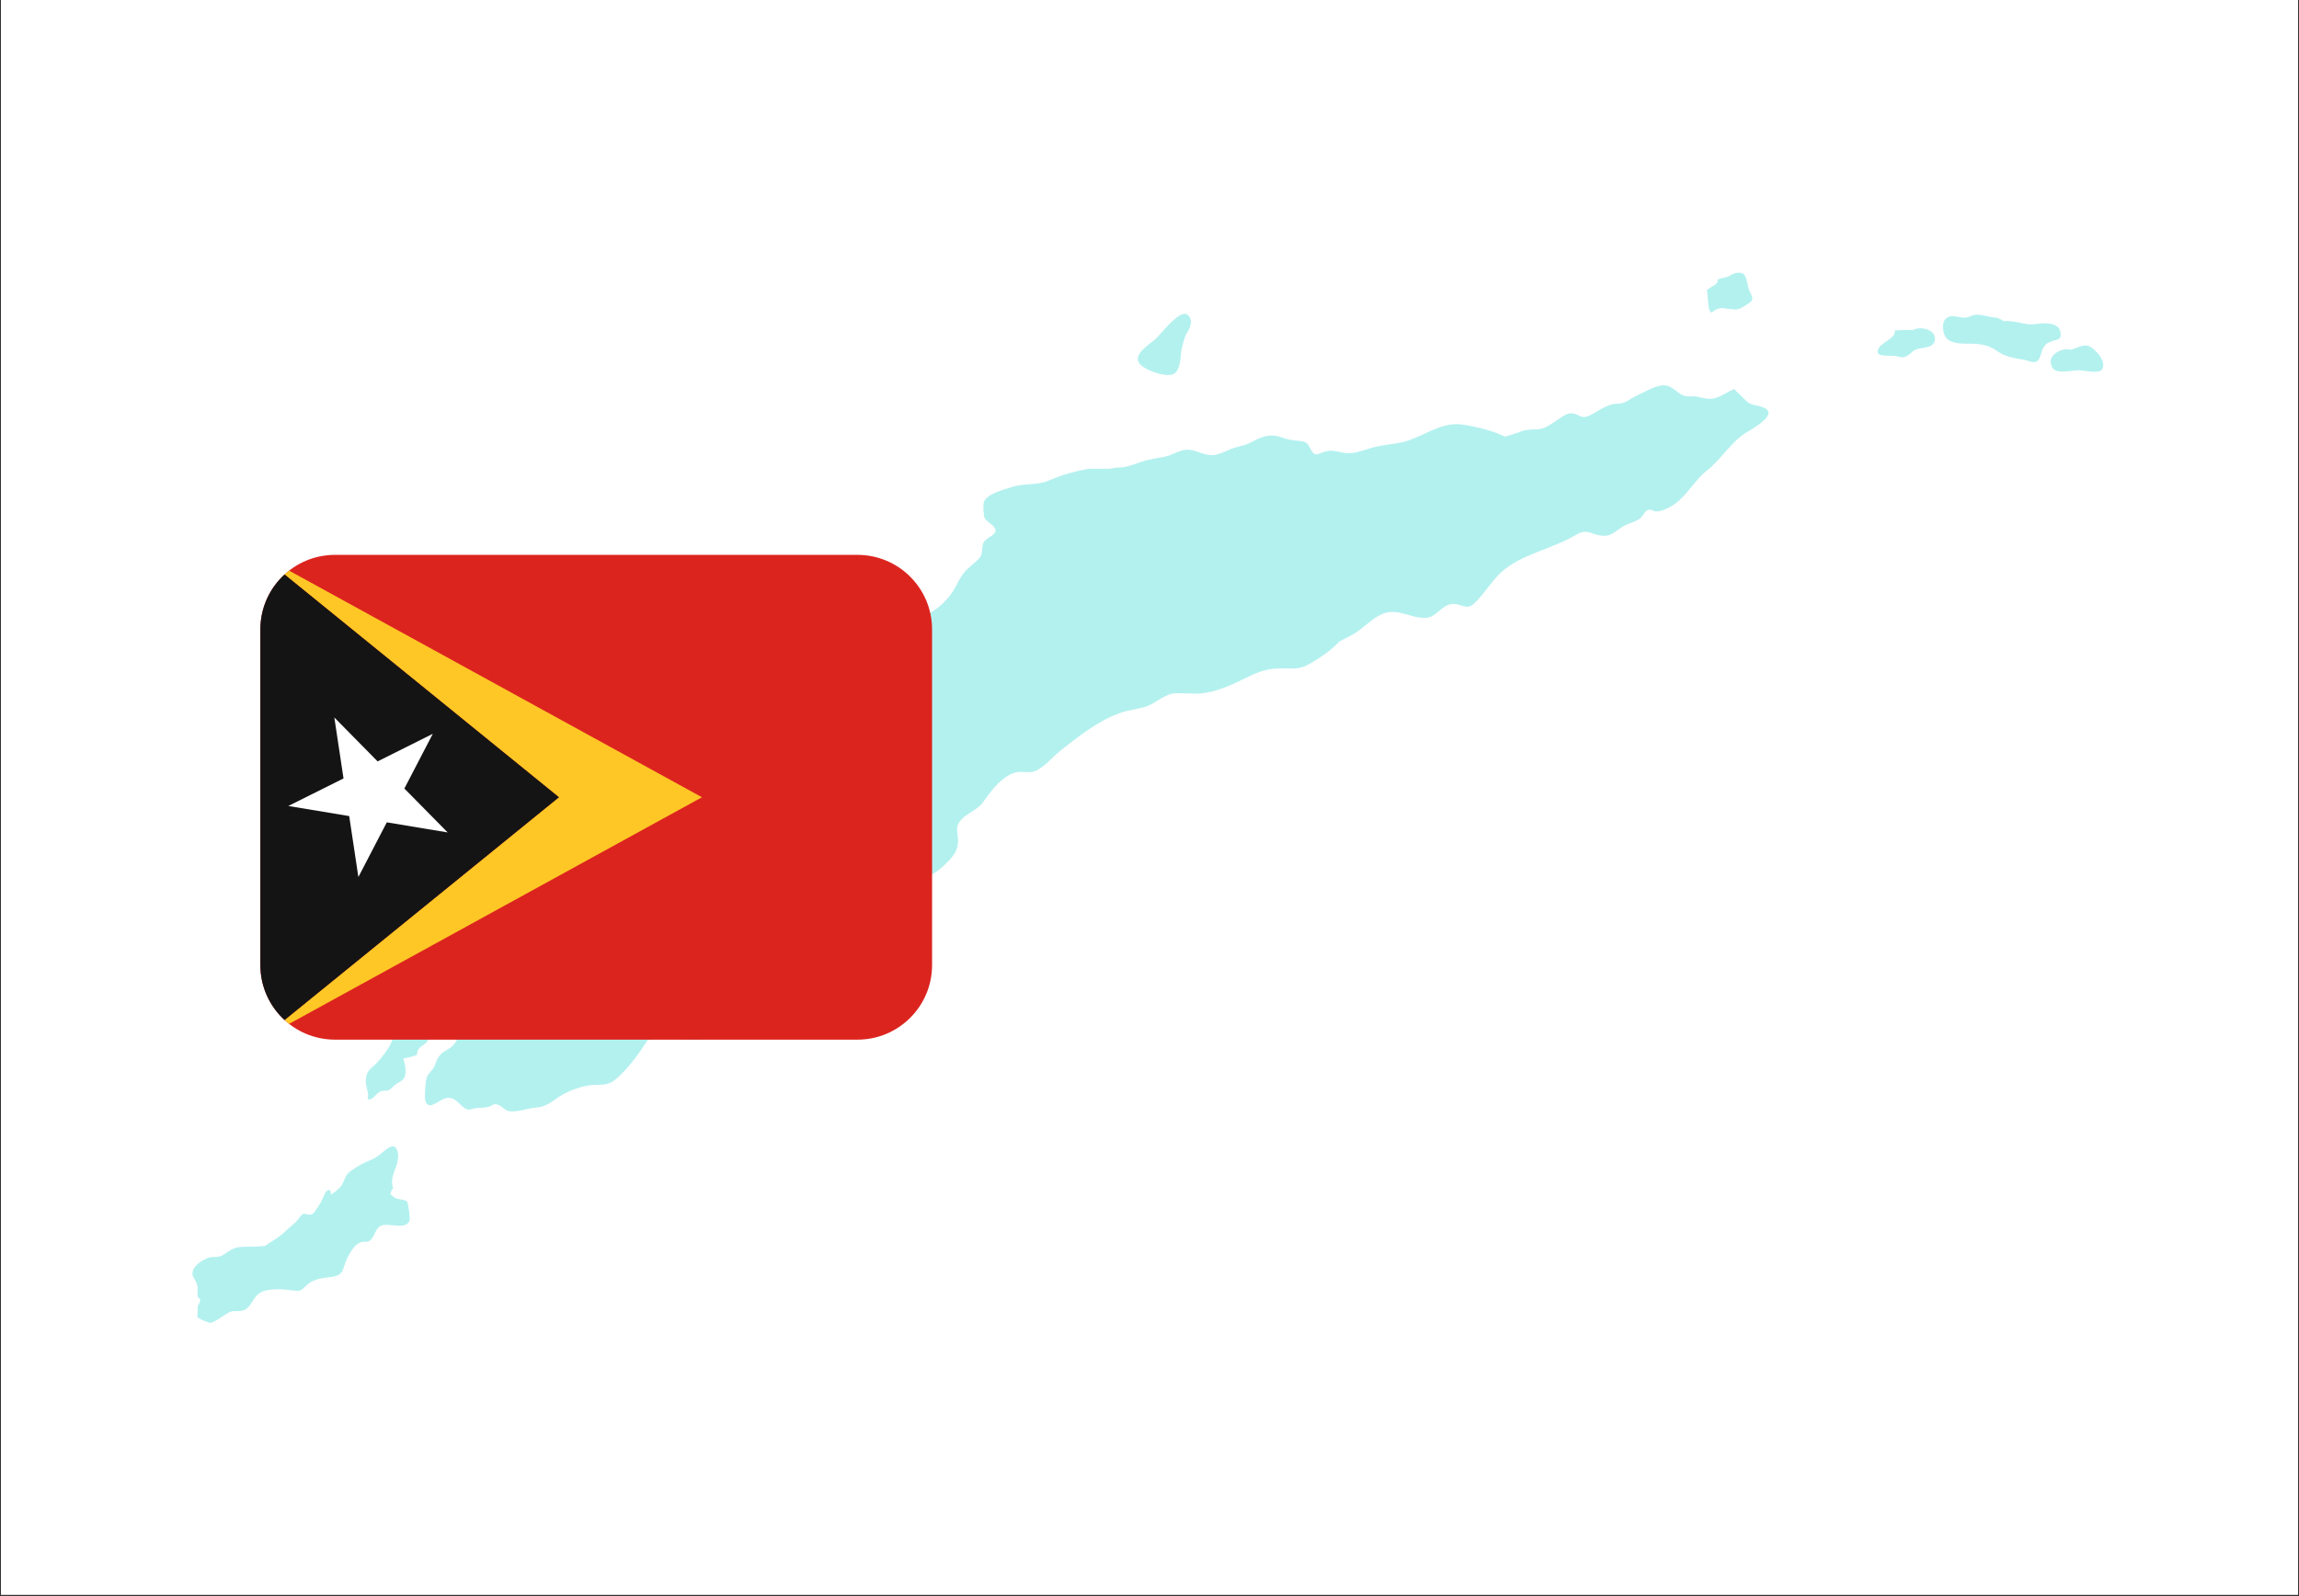
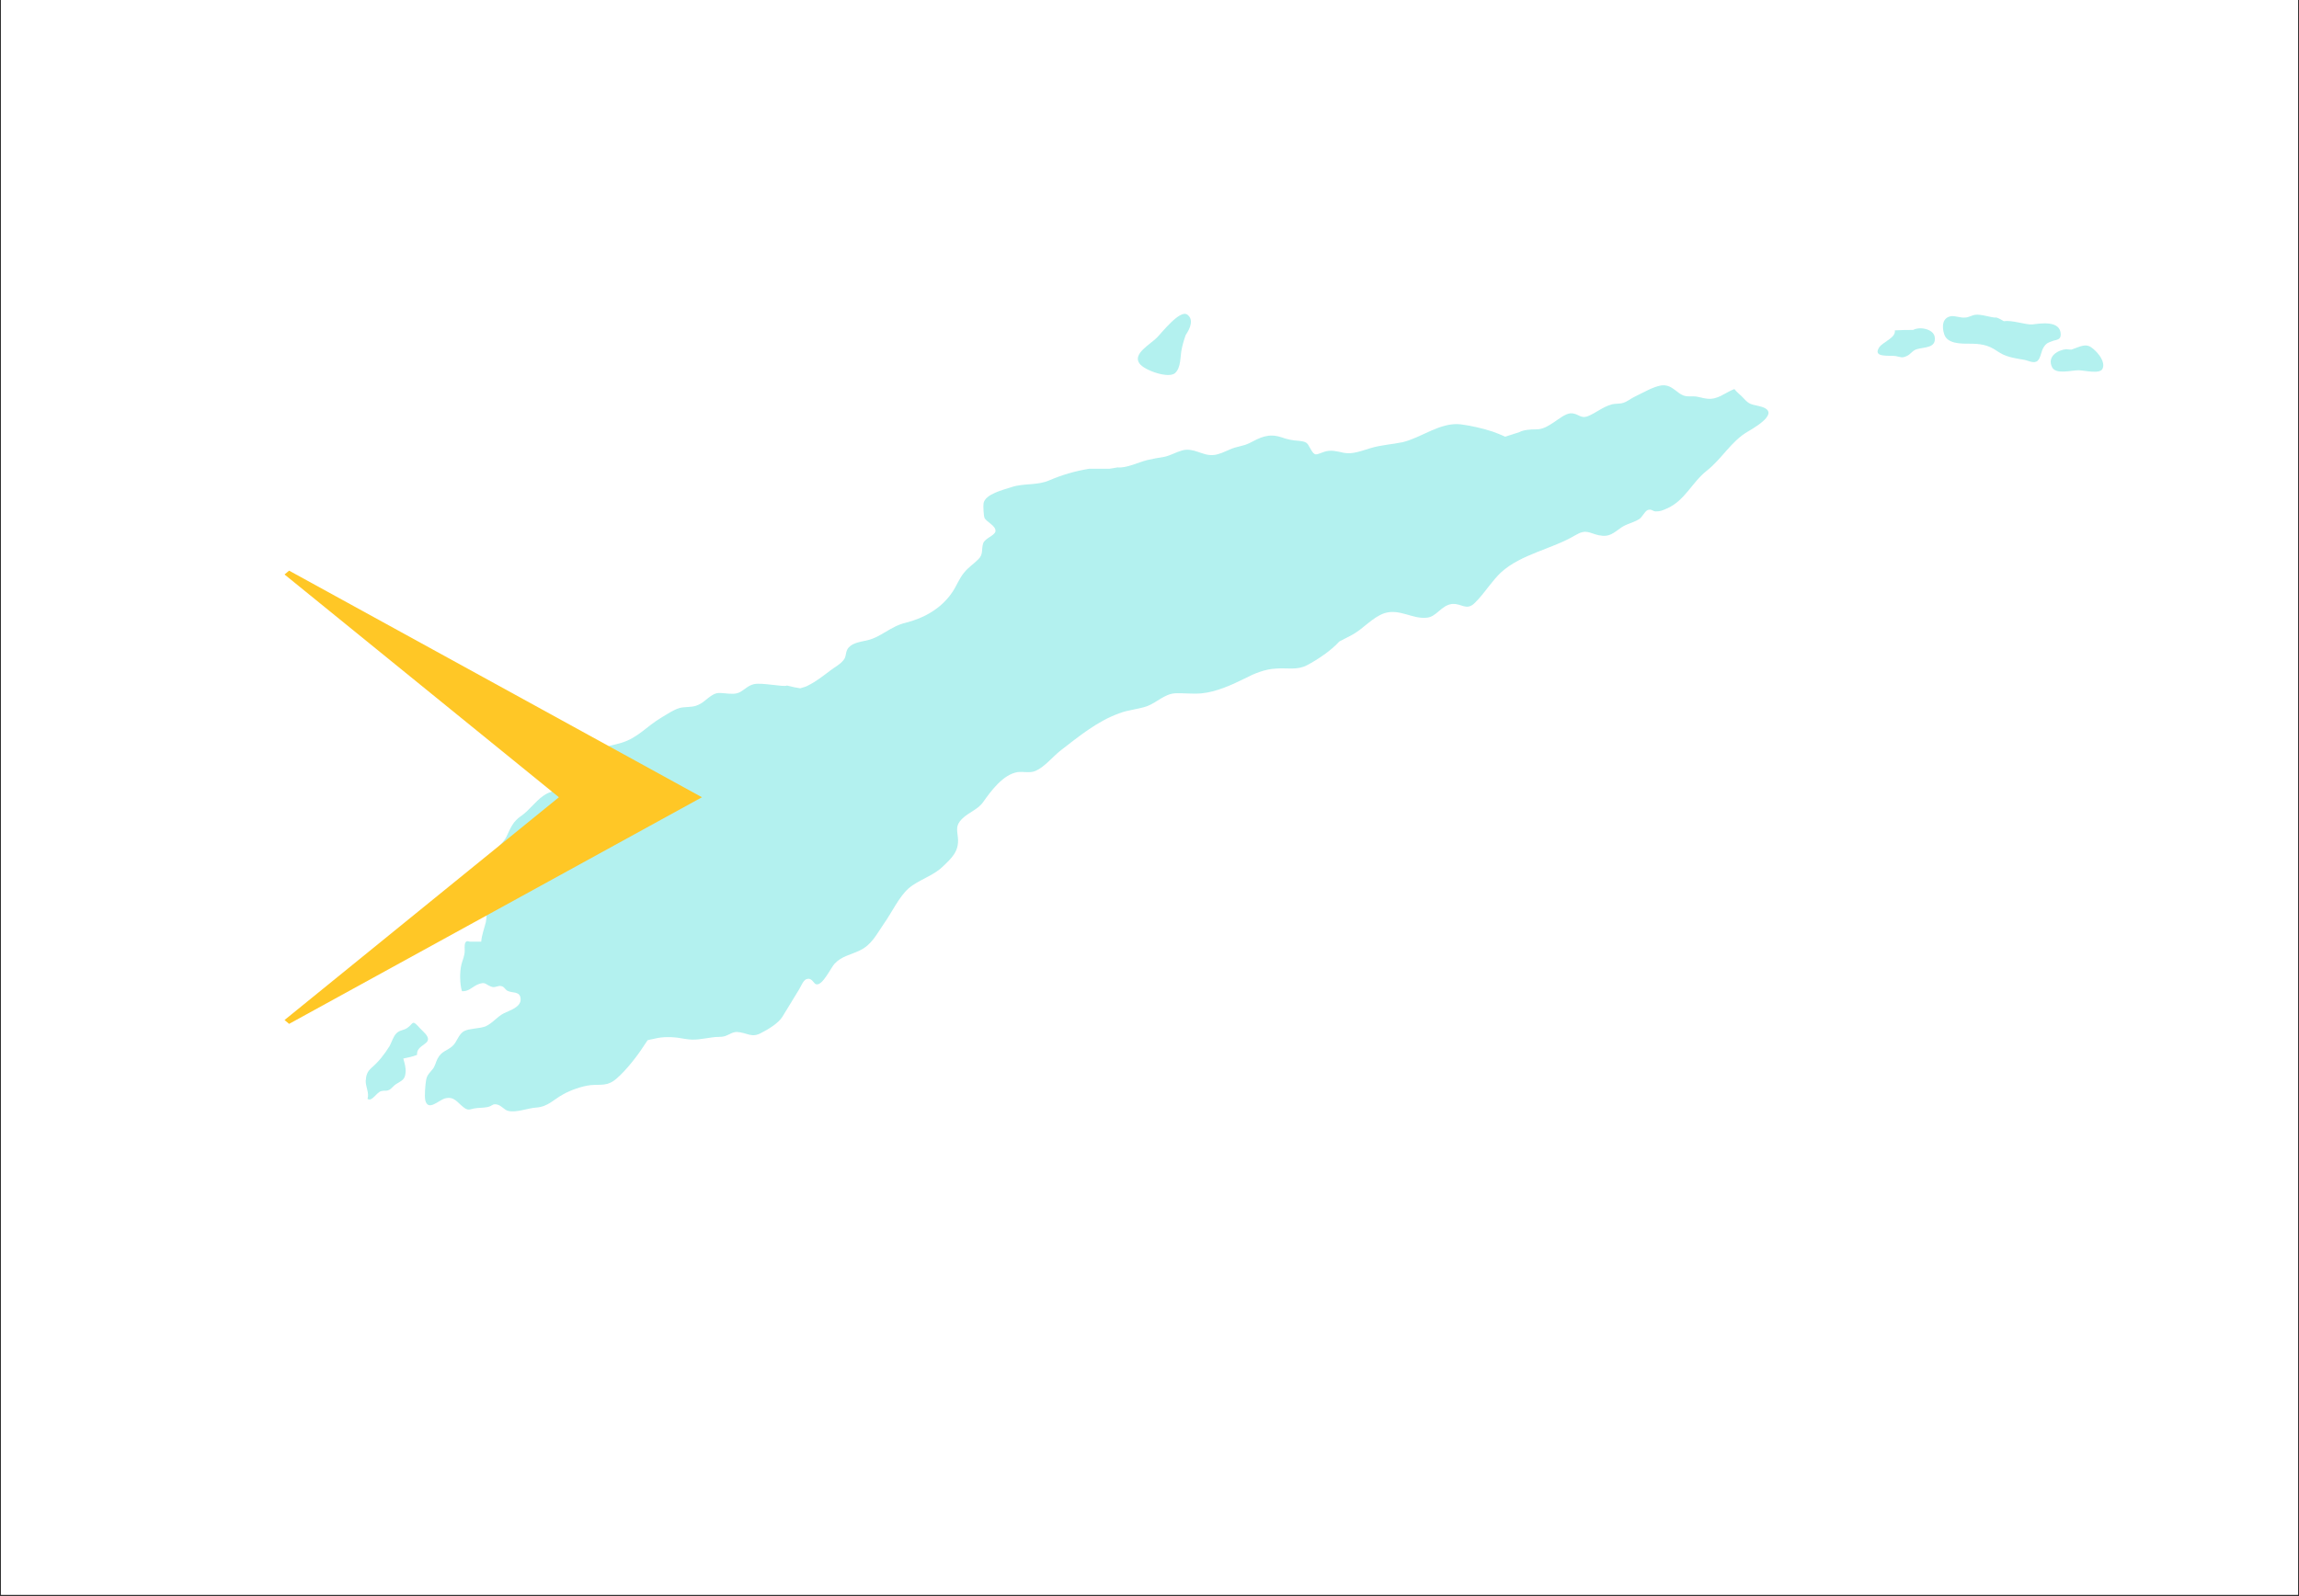
<svg xmlns="http://www.w3.org/2000/svg" width="1080" zoomAndPan="magnify" viewBox="0 0 810 562.5" height="750" preserveAspectRatio="xMidYMid meet" version="1.0">
  <rect x="0" y="0" width="810" height="562.5" fill="#333333" stroke="none" />
  <defs>
    <filter x="0%" y="0%" width="100%" height="100%" id="49b9ff2450">
      <feColorMatrix values="0 0 0 0 1 0 0 0 0 1 0 0 0 0 1 0 0 0 1 0" color-interpolation-filters="sRGB" />
    </filter>
    <clipPath id="f656a5ec1d">
      <path d="M 0.359 0 L 809.641 0 L 809.641 562 L 0.359 562 Z M 0.359 0 " clip-rule="nonzero" />
    </clipPath>
    <mask id="bf301a481b">
      <g filter="url(#49b9ff2450)">
        <rect x="-81" width="972" fill="#000000" y="-56.25" height="675" fill-opacity="0.3" />
      </g>
    </mask>
    <clipPath id="fc4f3c8e53">
      <path d="M 655 26 L 674.301 26 L 674.301 37 L 655 37 Z M 655 26 " clip-rule="nonzero" />
    </clipPath>
    <clipPath id="8624de15b4">
      <path d="M 0.801 309 L 78 309 L 78 371.461 L 0.801 371.461 Z M 0.801 309 " clip-rule="nonzero" />
    </clipPath>
    <clipPath id="9989d2f484">
      <rect x="0" width="675" y="0" height="373" />
    </clipPath>
    <clipPath id="8f6c0443ac">
      <path d="M 91.668 195.547 L 328.461 195.547 L 328.461 366.395 L 91.668 366.395 Z M 91.668 195.547 " clip-rule="nonzero" />
    </clipPath>
    <clipPath id="f71da00fb2">
-       <path d="M 91.668 202 L 197 202 L 197 360 L 91.668 360 Z M 91.668 202 " clip-rule="nonzero" />
-     </clipPath>
+       </clipPath>
  </defs>
  <g clip-path="url(#f656a5ec1d)">
    <path fill="#ffffff" d="M 0.359 0 L 809.641 0 L 809.641 562 L 0.359 562 Z M 0.359 0 " fill-opacity="1" fill-rule="nonzero" />
    <path fill="#ffffff" d="M 0.359 0 L 809.641 0 L 809.641 562 L 0.359 562 Z M 0.359 0 " fill-opacity="1" fill-rule="nonzero" />
  </g>
  <g mask="url(#bf301a481b)">
    <g transform="matrix(1, 0, 0, 1, 67, 95)">
      <g clip-path="url(#9989d2f484)">
        <g clip-path="url(#fc4f3c8e53)">
          <path fill="#00cfc8" d="M 668.902 26.93 C 671 27.734 675.199 32.258 673.746 35.004 C 672.777 36.941 667.285 35.488 665.348 35.488 C 662.605 35.488 657.273 37.102 655.98 34.355 C 654.207 30.645 657.922 28.383 660.988 28.059 C 661.312 28.059 661.957 28.219 662.766 28.219 C 664.863 27.574 666.965 26.281 668.902 26.93 Z M 668.902 26.93 " fill-opacity="1" fill-rule="nonzero" />
        </g>
        <path fill="#00cfc8" d="M 607.051 21.277 C 609.473 19.984 614.156 20.953 614.641 23.699 C 615.285 27.734 611.086 27.25 608.34 28.059 C 606.727 28.543 606.242 29.836 604.789 30.48 C 603.012 31.289 602.688 30.805 600.914 30.48 C 598.492 30.16 592.676 31.129 595.098 27.414 C 596.391 25.477 601.074 24.02 600.59 21.438 C 602.852 21.277 604.949 21.277 607.051 21.277 Z M 607.051 21.277 " fill-opacity="1" fill-rule="nonzero" />
        <path fill="#00cfc8" d="M 639.027 18.207 C 641.934 17.723 646.617 19.5 649.039 19.34 C 651.621 19.016 659.051 17.723 659.051 22.891 C 659.051 24.992 657.273 24.668 655.82 25.312 C 654.527 25.797 653.883 25.961 652.914 27.574 C 652.105 28.867 651.945 31.773 650.492 32.418 C 649.199 33.066 647.262 31.934 645.969 31.773 C 642.254 31.129 639.672 30.805 636.602 28.703 C 633.375 26.445 630.629 26.121 626.754 26.121 C 623.684 26.121 619.16 26.121 618.031 22.891 C 617.062 19.984 617.387 16.914 620.453 16.43 C 621.906 16.27 623.844 17.078 625.297 16.914 C 626.59 16.914 627.723 16.109 628.852 15.945 C 631.273 15.625 634.664 17.078 636.441 16.914 C 637.41 17.238 638.219 17.723 639.027 18.207 Z M 639.027 18.207 " fill-opacity="1" fill-rule="nonzero" />
-         <path fill="#00cfc8" d="M 534.379 7.227 C 535.508 6.094 538.898 5.125 538.09 3.512 C 539.383 3.188 540.836 2.703 542.129 2.383 C 543.582 1.25 546.168 0.605 547.297 1.574 C 548.75 2.867 548.59 6.258 549.559 7.871 C 551.172 10.941 550.363 11.102 547.621 12.879 C 544.875 14.656 544.066 14.008 540.836 13.688 C 538.574 13.363 537.93 13.848 535.992 15.141 C 534.539 14.656 534.863 8.84 534.379 7.227 Z M 534.379 7.227 " fill-opacity="1" fill-rule="nonzero" />
        <path fill="#00cfc8" d="M 346.234 27.898 C 346.398 27.898 346.398 27.898 346.234 27.898 C 346.398 27.898 346.234 27.898 346.234 27.898 Z M 350.758 23.051 C 350.113 24.828 349.629 26.605 349.305 28.219 C 348.82 30.48 349.145 34.52 347.043 36.457 C 344.781 38.555 336.062 35.488 334.445 33.066 C 332.023 29.672 338.16 26.445 340.582 24.02 C 342.359 22.246 348.82 13.848 351.402 15.945 C 353.504 17.562 352.535 20.469 350.758 23.051 Z M 350.758 23.051 " fill-opacity="1" fill-rule="nonzero" />
        <path fill="#00cfc8" d="M 75.086 278.051 C 75.57 279.668 76.055 281.445 75.895 282.898 C 75.734 285.641 74.441 285.805 72.504 287.098 C 71.695 287.582 71.051 288.551 70.242 289.035 C 68.949 289.68 68.789 289.195 67.336 289.52 C 65.559 290.004 64.105 293.395 62.492 292.262 C 63.137 290.164 61.844 288.066 61.844 285.965 C 62.008 283.867 62.328 282.734 63.945 281.281 C 66.527 279.02 68.305 276.762 70.242 273.691 C 71.051 272.238 71.535 270.301 72.664 269.172 C 73.957 267.879 75.25 268.199 76.539 267.23 C 78.641 265.777 78.156 264.488 80.094 266.426 C 80.902 267.395 82.355 268.684 83.16 269.656 C 85.746 273.207 79.609 272.883 79.934 276.762 C 78.316 277.406 76.703 277.73 75.086 278.051 Z M 75.086 278.051 " fill-opacity="1" fill-rule="nonzero" />
        <g clip-path="url(#8624de15b4)">
-           <path fill="#00cfc8" d="M 49.57 326.016 C 51.023 325.047 52.477 324.078 53.445 322.625 C 54.578 320.523 54.578 319.07 56.676 317.617 C 58.938 316.004 61.199 314.711 63.781 313.742 C 66.367 312.613 67.496 311.16 69.598 309.703 C 73.312 307.121 73.797 312.449 72.828 315.355 C 71.855 318.266 70.402 320.688 71.535 323.754 C 70.887 324.402 70.727 325.047 70.566 325.855 C 71.211 326.34 71.695 326.984 72.504 327.309 C 73.473 327.793 75.57 327.633 76.379 328.438 C 76.863 328.922 77.508 334.414 77.348 335.059 C 76.055 338.773 69.758 335.707 67.176 336.996 C 65.398 337.805 64.914 340.711 63.621 342.004 C 62.168 343.133 61.523 342.328 60.066 342.812 C 56.84 344.102 54.738 349.434 53.93 352.18 C 52.801 355.73 48.602 354.762 45.211 355.73 C 43.273 356.375 42.305 356.699 40.852 358.152 C 38.75 360.09 38.75 360.09 36.004 359.77 C 32.938 359.285 27.285 358.961 24.699 360.574 C 21.633 362.352 21.633 366.711 17.594 367.035 C 15.496 367.195 15.012 366.711 13.074 367.844 C 11.621 368.652 10.652 369.621 9.035 370.426 C 6.938 371.395 7.422 371.395 5.645 370.75 C 4.836 370.426 2.738 369.621 2.414 368.973 C 2.898 367.844 2.414 366.551 2.738 365.258 C 2.898 364.773 3.547 363.805 3.547 363.32 C 3.547 362.516 2.574 362.352 2.574 361.543 C 2.414 360.09 2.898 359.121 2.414 357.668 C 2.09 356.375 0.801 355.086 0.801 353.793 C 0.801 351.211 4.191 349.109 6.289 348.301 C 7.582 347.816 8.875 348.141 10.168 347.816 C 11.781 347.496 12.266 346.688 13.719 345.879 C 16.625 343.941 18.562 344.586 21.793 344.266 C 21.793 344.426 21.793 344.426 21.633 344.426 C 23.246 344.266 24.699 344.266 26.316 344.102 C 28.094 342.812 30.031 341.844 31.645 340.551 C 33.422 339.098 34.875 337.645 36.652 336.191 C 37.781 335.383 38.75 333.281 39.883 332.797 C 40.852 332.477 41.656 333.605 43.109 332.797 C 43.918 332.312 45.371 329.73 46.02 328.762 C 46.504 327.953 47.473 325.207 48.117 324.723 C 49.086 323.918 49.734 324.562 49.57 326.016 Z M 49.57 326.016 " fill-opacity="1" fill-rule="nonzero" />
-         </g>
+           </g>
        <path fill="#00cfc8" d="M 214.941 147.566 C 215.91 147.242 216.879 147.082 217.688 146.594 C 220.594 145.141 223.016 143.203 225.602 141.266 C 227.055 140.137 228.992 139.168 230.121 137.715 C 231.254 136.422 230.77 135.289 231.574 133.836 C 232.707 131.738 235.773 131.254 238.035 130.77 C 243.203 129.801 246.594 125.762 252.086 124.473 C 258.543 122.855 264.68 119.465 268.559 113.652 C 270.172 111.227 270.98 108.805 272.758 106.707 C 274.211 104.93 275.984 103.801 277.602 102.184 C 279.539 100.41 278.73 98.633 279.379 96.531 C 280.023 94.594 283.578 93.785 283.738 92.172 C 283.898 90.234 280.508 88.941 279.863 87.488 C 279.539 86.68 279.379 83.129 279.539 82.32 C 280.184 79.09 286.484 77.637 289.391 76.668 C 293.75 75.215 298.434 76.184 302.793 74.246 C 307.316 72.309 311.84 71.016 316.684 70.207 C 317.812 70.207 322.172 70.207 323.789 70.207 C 325.242 70.047 326.535 69.723 326.695 69.723 C 329.926 70.047 333.961 67.949 337.191 67.141 C 339.293 66.656 341.07 66.332 343.168 66.012 C 345.43 65.527 347.207 64.395 349.465 63.75 C 353.664 62.617 356.57 65.688 360.449 65.363 C 362.547 65.203 364.324 64.234 366.262 63.426 C 368.684 62.297 370.945 62.297 373.207 61.164 C 376.922 59.227 379.828 57.613 384.348 59.066 C 386.609 59.875 388.227 60.195 390.648 60.359 C 393.391 60.68 393.555 61.004 394.684 63.102 C 396.301 66.012 396.621 65.203 399.531 64.234 C 401.953 63.426 404.051 64.07 406.312 64.555 C 409.543 65.203 412.609 63.91 415.84 62.941 C 419.555 61.812 423.27 61.648 427.145 60.844 C 433.926 59.227 440.387 53.738 447.656 54.543 C 451.367 55.027 455.566 55.996 458.961 57.129 C 460.414 57.613 461.867 58.258 463.32 58.902 C 464.934 58.418 466.711 57.773 468.324 57.289 C 469.781 56.48 472.203 56.32 474.141 56.32 C 476.723 56.32 478.34 55.191 480.598 53.738 C 482.055 52.766 484.477 50.828 486.25 50.668 C 489.16 50.508 489.645 52.766 492.551 51.637 C 495.297 50.508 497.719 48.406 500.625 47.602 C 502.078 47.113 503.531 47.438 504.984 46.953 C 506.438 46.469 507.73 45.34 509.184 44.691 C 511.93 43.402 515.32 41.301 518.391 40.816 C 521.297 40.492 522.75 42.27 524.848 43.723 C 526.625 44.855 527.594 44.691 529.695 44.691 C 531.309 44.691 532.762 45.34 534.379 45.5 C 538.254 45.984 540.676 43.402 544.066 42.109 C 545.035 43.402 546.328 44.207 547.297 45.34 C 549.234 47.438 549.719 47.438 552.625 48.086 C 560.699 49.859 552.625 54.867 548.75 57.129 C 542.938 60.52 539.707 66.656 534.379 70.855 C 529.047 75.055 526.625 81.512 520.164 84.258 C 518.711 84.906 517.906 85.227 516.453 85.227 C 515.16 85.227 514.996 84.258 513.543 84.742 C 512.414 85.227 511.605 87.328 510.477 87.973 C 508.699 89.105 506.277 89.59 504.5 90.719 C 501.434 92.816 500.141 94.434 496.266 93.625 C 492.711 92.816 491.902 91.363 488.027 93.625 C 479.953 98.469 468.973 100.246 461.867 106.707 C 458.961 109.453 456.699 113.004 453.953 116.074 C 452.5 117.527 451.691 118.82 449.754 118.82 C 447.977 118.656 446.688 117.688 444.586 117.852 C 440.711 118.336 439.094 122.531 435.543 122.695 C 430.535 123.18 426.176 119.465 420.848 121.078 C 416.484 122.531 413.258 126.73 409.219 128.832 C 407.766 129.641 406.312 130.285 404.859 131.094 C 401.953 134.32 397.105 137.551 393.391 139.488 C 390 141.266 386.285 140.297 382.574 140.621 C 378.695 140.781 374.82 142.398 371.43 144.172 C 366.906 146.434 361.418 148.855 356.41 149.34 C 353.18 149.664 349.949 149.18 346.883 149.34 C 343.168 149.664 340.582 152.57 337.191 153.863 C 333.961 154.992 330.41 155.156 327.18 156.445 C 319.59 159.191 313.129 164.523 306.832 169.367 C 304.086 171.465 301.18 175.18 297.949 176.633 C 295.852 177.602 293.59 176.797 291.488 177.117 C 286.484 177.926 282.285 183.578 279.539 187.453 C 277.602 190.359 274.371 191.168 271.949 193.59 C 269.688 195.852 270.172 197.305 270.496 200.211 C 270.98 205.059 268.234 207.48 265.004 210.547 C 261.613 213.777 256.605 215.07 253.055 218.137 C 249.664 221.207 247.238 226.535 244.496 230.41 C 241.91 234.125 240.133 238 235.938 239.941 C 232.707 241.555 229.637 241.879 227.055 244.621 C 225.602 246.238 222.855 252.375 220.594 251.891 C 219.625 251.73 219.141 249.305 217.039 250.113 C 215.91 250.598 215.102 252.859 214.457 253.828 C 212.52 256.895 210.582 260.289 208.645 263.355 C 207.191 265.617 203.797 267.715 201.215 269.008 C 197.824 270.945 196.047 268.848 192.656 268.684 C 191.039 268.684 189.91 269.656 188.457 270.141 C 186.84 270.625 185.387 270.301 183.773 270.625 C 180.059 271.109 177.961 271.754 174.246 271.109 C 171.016 270.461 167.625 270.301 164.879 270.785 C 163.586 271.109 162.293 271.27 161.164 271.594 C 160.84 272.078 160.52 272.562 160.195 273.047 C 157.609 277.082 153.734 282.09 150.184 285.156 C 146.953 287.902 144.852 287.098 141.137 287.418 C 138.07 287.742 134.031 289.195 131.449 290.648 C 127.895 292.586 126.121 295.008 121.922 295.332 C 119.012 295.492 114.816 297.27 111.906 296.461 C 110.777 296.141 109.809 294.848 108.516 294.363 C 106.418 293.719 106.578 294.848 104.641 295.172 C 103.027 295.492 101.734 295.332 99.957 295.656 C 98.18 296.141 97.695 296.301 96.242 295.172 C 93.98 293.395 93.012 291.293 89.781 292.102 C 87.523 292.75 83.809 296.785 82.84 292.75 C 82.516 291.293 82.84 287.098 83.16 285.48 C 83.484 283.703 84.617 282.898 85.586 281.605 C 86.391 280.473 86.555 279.184 87.199 278.051 C 88.492 275.469 90.59 275.309 92.367 273.691 C 93.98 272.398 94.465 269.492 96.566 268.363 C 98.504 267.395 101.734 267.555 103.996 266.746 C 106.578 265.617 108.031 263.355 110.617 262.062 C 112.555 261.094 116.59 259.965 116.43 257.059 C 116.27 254.152 113.523 255.121 111.746 254.152 C 110.938 253.668 110.617 252.699 109.648 252.535 C 108.68 252.215 107.711 253.02 106.578 252.859 C 103.996 252.215 104.316 250.598 101.086 252.051 C 99.148 253.02 98.02 254.473 95.758 254.312 C 94.949 251.727 94.949 247.367 95.598 244.785 C 96.082 243.008 96.727 241.879 96.727 239.938 C 96.727 238.484 96.406 236.062 98.504 236.871 C 99.797 236.871 101.086 236.871 102.543 236.871 C 102.703 234.609 103.672 232.027 104.156 230.09 C 104.965 226.535 103.512 222.984 104.965 219.59 C 106.738 215.391 105.609 212.324 105.934 208.125 C 106.254 204.895 109.969 202.797 111.422 199.891 C 113.039 196.496 113.684 194.559 116.754 192.461 C 119.5 190.523 121.598 187.453 124.344 185.516 C 126.926 183.578 129.672 183.902 131.934 181.316 C 134.031 178.895 135.969 176.797 138.395 174.695 C 140.492 172.758 142.27 170.66 144.691 169.203 C 146.953 167.75 149.375 167.59 151.957 166.781 C 157.773 165.008 160.84 160.969 166.008 157.898 C 167.945 156.77 170.207 155.156 172.469 154.508 C 174.246 154.023 176.344 154.348 178.281 153.703 C 180.703 152.895 181.836 151.277 183.934 149.988 C 185.551 149.02 186.52 149.18 188.293 149.34 C 190.555 149.504 192.332 149.824 194.109 148.695 C 195.887 147.566 196.691 146.598 198.629 146.109 C 201.539 145.465 209.289 147.242 210.258 146.594 C 212.195 147.082 213.648 147.402 214.941 147.566 Z M 214.941 147.566 " fill-opacity="1" fill-rule="nonzero" />
      </g>
    </g>
  </g>
  <g clip-path="url(#8f6c0443ac)">
-     <path fill="#dc241f" d="M 302.102 195.547 L 118.027 195.547 C 103.508 195.547 91.734 207.312 91.734 221.828 L 91.734 340.109 C 91.734 354.625 103.508 366.395 118.027 366.395 L 302.102 366.395 C 316.621 366.395 328.395 354.625 328.395 340.109 L 328.395 221.828 C 328.395 207.312 316.621 195.547 302.102 195.547 Z M 302.102 195.547 " fill-opacity="1" fill-rule="nonzero" />
-   </g>
+     </g>
  <path fill="#ffc726" d="M 196.918 280.969 L 100.254 359.473 C 100.773 359.949 101.305 360.402 101.855 360.836 L 247.32 280.969 L 101.855 201.105 C 101.305 201.539 100.766 201.992 100.254 202.465 Z M 196.918 280.969 " fill-opacity="1" fill-rule="nonzero" />
  <g clip-path="url(#f71da00fb2)">
    <path fill="#141414" d="M 100.254 202.465 L 100.238 202.473 C 95.012 207.273 91.734 214.168 91.734 221.828 L 91.734 340.109 C 91.734 347.77 95.012 354.672 100.254 359.473 L 196.918 280.969 Z M 100.254 202.465 " fill-opacity="1" fill-rule="nonzero" />
  </g>
-   <path fill="#ffffff" d="M 123.031 287.605 L 126.266 309.086 L 136.277 289.809 L 157.723 293.367 L 142.473 277.895 L 152.484 258.613 L 133.043 268.328 L 117.793 252.852 L 121.031 274.332 L 101.594 284.043 Z M 123.031 287.605 " fill-opacity="1" fill-rule="nonzero" />
</svg>